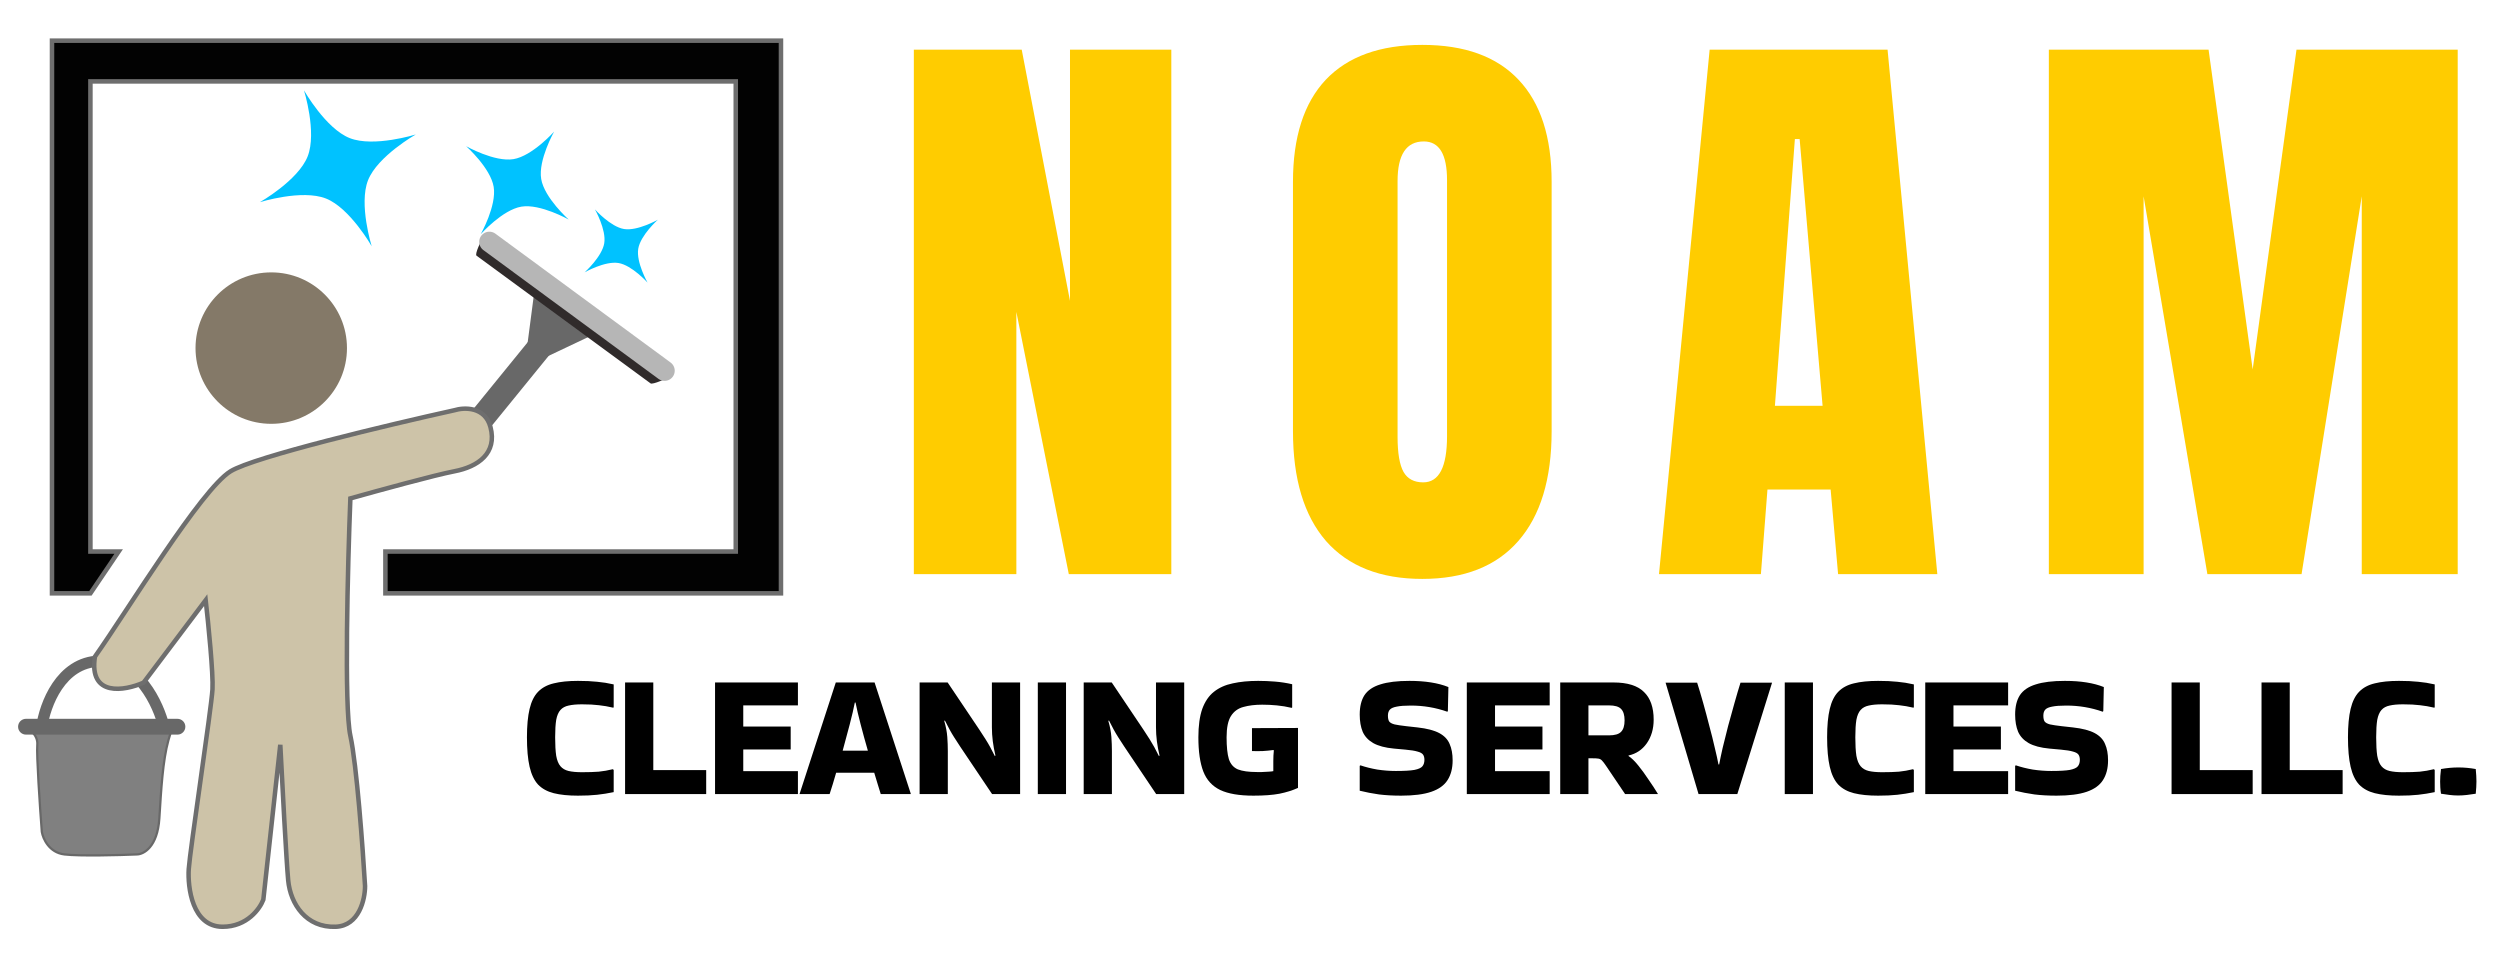
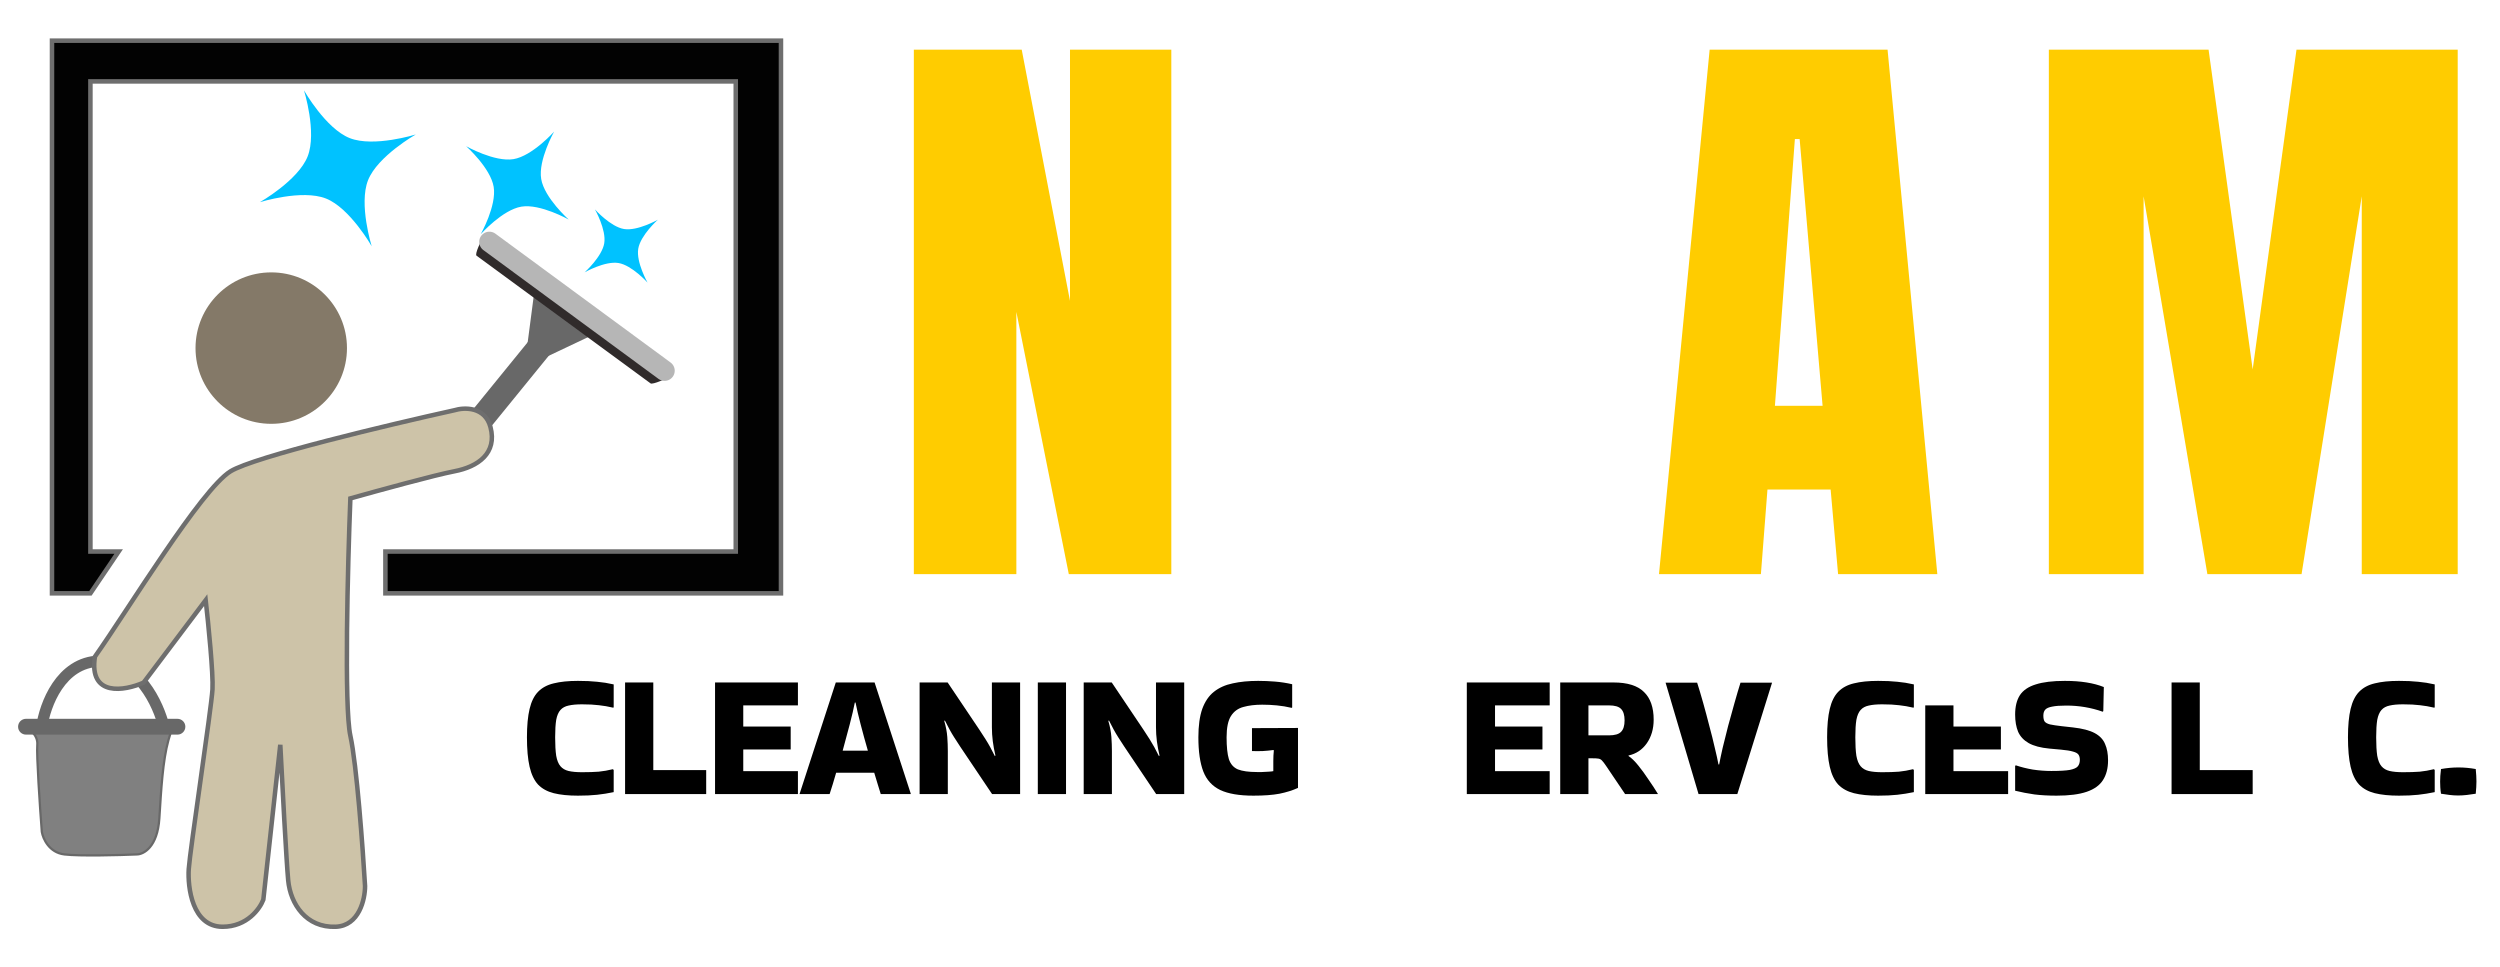
<svg xmlns="http://www.w3.org/2000/svg" width="1106" height="428" viewBox="0 0 1106 428" fill="none">
  <path d="M134.484 39.978C134.484 39.978 144.101 56.911 154.731 61.103C165.361 65.295 183.947 59.484 183.947 59.484C183.947 59.484 167.014 69.101 162.822 79.731C158.63 90.361 164.441 108.947 164.441 108.947C164.441 108.947 154.824 92.014 144.194 87.822C133.564 83.63 114.978 89.441 114.978 89.441C114.978 89.441 131.911 79.825 136.103 69.194C140.295 58.564 134.484 39.978 134.484 39.978Z" fill="#00C2FF" />
  <path d="M245.14 58.228C245.14 58.228 238.034 70.805 239.421 79.168C240.808 87.531 251.594 97.14 251.594 97.14C251.594 97.14 239.017 90.034 230.654 91.421C222.292 92.808 212.683 103.594 212.683 103.594C212.683 103.594 219.789 91.017 218.402 82.654C217.014 74.292 206.228 64.683 206.228 64.683C206.228 64.683 218.805 71.789 227.168 70.402C235.53 69.014 245.14 58.228 245.14 58.228Z" fill="#00C2FF" />
  <path d="M291.035 97.197C291.035 97.197 283.336 104.086 282.356 110.068C281.377 116.051 286.478 125.035 286.478 125.035C286.478 125.035 279.59 117.336 273.607 116.356C267.624 115.377 258.64 120.478 258.64 120.478C258.64 120.478 266.34 113.59 267.319 107.607C268.298 101.624 263.197 92.64 263.197 92.64C263.197 92.64 270.086 100.34 276.068 101.319C282.051 102.298 291.035 97.197 291.035 97.197Z" fill="#00C2FF" />
  <path d="M18.5 321.5C19.833 312 26.8 292.9 44 292.5C61.2 292.1 70.167 311.667 72.5 321.5" stroke="#686868" stroke-width="5" stroke-linecap="round" />
  <path d="M201 200L242.5 149" stroke="#686868" stroke-width="11" stroke-linecap="round" />
  <path fill-rule="evenodd" clip-rule="evenodd" d="M236.186 130.5L262 148.278L232 162.5L236.186 130.5Z" fill="#686868" />
  <path fill-rule="evenodd" clip-rule="evenodd" d="M213.5 105.5C214.153 104.609 214.609 107.846 215.5 108.5L292.5 165C293.391 165.653 296.653 165.609 296 166.5C295.347 167.391 288.707 170.266 287.817 169.612L210.817 113.112C209.926 112.459 212.847 106.391 213.5 105.5Z" fill="#302B2B" />
  <path d="M216.5 107L294 164" stroke="#B6B6B6" stroke-width="9" stroke-linecap="round" />
  <path d="M16.5 329.5C16.9 325.1 12.667 322.167 10.5 321H76.5C76.5 321 75.205 324.936 74.5 327.494C72.019 336.5 71.3 349.2 70.5 362C69.7 374.8 63.5 378 60.5 378C52.667 378.333 35.3 378.8 28.5 378C21.7 377.2 19 371 18.5 368C17.667 357.167 16.1 333.9 16.5 329.5Z" fill="#808080" stroke="#686868" stroke-linecap="round" />
  <path fill-rule="evenodd" clip-rule="evenodd" d="M8 321.5C8 319.567 9.567 318 11.5 318H78.5C80.433 318 82 319.567 82 321.5C82 323.433 80.433 325 78.5 325H11.5C9.567 325 8 323.433 8 321.5Z" fill="#686868" />
  <path d="M63.5 302L91 265.5C92.167 275.833 94.4 298.2 94 305C93.5 313.5 84 376.5 83.5 384.5C83 392.5 85 410 98.5 410C109.3 410 115 402 116.5 398L124 329.5C124.833 346 126.7 381.1 127.5 389.5C128.5 400 135.5 410.5 148.5 410C158.9 409.6 161.5 397.833 161.5 392C160.5 375.167 157.8 338.3 155 325.5C152.2 312.7 153.833 250.167 155 220.5C166.833 217.167 192.6 210.1 201 208.5C211.5 206.5 220 200.5 217 189C214.6 179.8 205.333 180.167 201 181.5C172.333 187.833 112.4 202.1 102 208.5C89 216.5 56.5 270 42 290.5C39.2 308.5 55.167 305.667 63.5 302Z" fill="#CDC3A8" stroke="#6E6E6E" stroke-width="2" />
  <circle cx="120" cy="154" r="33.5" fill="#847968" />
  <path d="M40 262.5L52.5 244H40V36H325.5V244H170.5V262.5H345.5V18H23V262.5H40Z" fill="#020202" stroke="#6E6E6E" stroke-width="2" />
  <path d="M1095.27 340.222C1095.37 341.366 1095.45 342.354 1095.5 343.186C1095.55 343.966 1095.58 344.798 1095.58 345.682C1095.58 346.514 1095.55 347.372 1095.5 348.256C1095.45 349.088 1095.37 350.05 1095.27 351.142C1093.97 351.35 1092.67 351.532 1091.37 351.688C1090.07 351.844 1088.77 351.922 1087.47 351.922C1086.22 351.922 1084.97 351.844 1083.72 351.688C1082.47 351.532 1081.2 351.35 1079.9 351.142C1079.74 350.102 1079.64 349.166 1079.59 348.334C1079.54 347.45 1079.51 346.592 1079.51 345.76C1079.51 344.98 1079.54 344.148 1079.59 343.264C1079.64 342.38 1079.74 341.366 1079.9 340.222C1082.5 339.754 1085.07 339.52 1087.62 339.52C1090.17 339.52 1092.72 339.754 1095.27 340.222Z" fill="black" />
  <path d="M1077.12 340.612V350.44C1074.62 350.96 1072.18 351.35 1069.79 351.61C1067.4 351.87 1064.56 352 1061.29 352C1057.07 352 1053.51 351.636 1050.6 350.908C1047.74 350.18 1045.43 348.906 1043.66 347.086C1041.94 345.214 1040.69 342.588 1039.91 339.208C1039.13 335.828 1038.74 331.486 1038.74 326.182C1038.74 321.086 1039.13 316.9 1039.91 313.624C1040.69 310.348 1041.94 307.826 1043.66 306.058C1045.43 304.238 1047.74 302.99 1050.6 302.314C1053.51 301.586 1057.07 301.222 1061.29 301.222C1064.56 301.222 1067.4 301.352 1069.79 301.612C1072.18 301.82 1074.62 302.21 1077.12 302.782V312.922L1076.89 313.078C1074.7 312.558 1072.6 312.194 1070.57 311.986C1068.54 311.726 1066.04 311.596 1063.08 311.596C1060.69 311.596 1058.71 311.778 1057.15 312.142C1055.64 312.454 1054.45 313.104 1053.56 314.092C1052.68 315.08 1052.06 316.536 1051.69 318.46C1051.38 320.384 1051.22 322.958 1051.22 326.182C1051.22 329.562 1051.38 332.292 1051.69 334.372C1052.06 336.4 1052.68 337.934 1053.56 338.974C1054.45 340.014 1055.64 340.716 1057.15 341.08C1058.71 341.444 1060.69 341.626 1063.08 341.626C1065.99 341.626 1068.46 341.548 1070.49 341.392C1072.57 341.184 1074.65 340.82 1076.73 340.3L1077.12 340.612Z" fill="black" />
-   <path d="M1036.38 340.69V351.298H1000.5V301.924H1012.98V340.69H1036.38Z" fill="black" />
  <path d="M996.582 340.69V351.298H960.702V301.924H973.182V340.69H996.582Z" fill="black" />
  <path d="M891.81 338.584C894.098 339.364 896.594 339.988 899.298 340.456C902.054 340.872 904.784 341.08 907.488 341.08C911.18 341.08 913.91 340.924 915.678 340.612C917.498 340.248 918.694 339.702 919.266 338.974C919.838 338.246 920.124 337.31 920.124 336.166C920.124 335.178 919.916 334.398 919.5 333.826C919.084 333.254 918.278 332.812 917.082 332.5C915.886 332.136 914.118 331.85 911.778 331.642L906.63 331.174C902.782 330.81 899.74 330.004 897.504 328.756C895.32 327.508 893.76 325.844 892.824 323.764C891.94 321.632 891.498 319.084 891.498 316.12C891.498 312.584 892.2 309.724 893.604 307.54C895.06 305.356 897.4 303.77 900.624 302.782C903.848 301.742 908.138 301.222 913.494 301.222C920.462 301.222 926.208 302.132 930.732 303.952L930.498 314.56L930.264 314.872C925.116 313.052 919.734 312.142 914.118 312.142C911.414 312.142 909.334 312.298 907.878 312.61C906.422 312.87 905.408 313.312 904.836 313.936C904.264 314.56 903.978 315.444 903.978 316.588C903.978 317.732 904.16 318.59 904.524 319.162C904.94 319.734 905.746 320.176 906.942 320.488C908.138 320.748 909.88 321.008 912.168 321.268L917.082 321.814C921.242 322.282 924.44 323.114 926.676 324.31C928.912 325.506 930.446 327.118 931.278 329.146C932.162 331.122 932.604 333.54 932.604 336.4C932.604 339.884 931.85 342.796 930.342 345.136C928.886 347.424 926.494 349.14 923.166 350.284C919.838 351.428 915.392 352 909.828 352C906.188 352 902.912 351.818 900 351.454C897.088 351.038 894.254 350.492 891.498 349.816V338.818L891.81 338.584Z" fill="black" />
-   <path d="M851.733 351.298V301.924H888.393V312.064H864.213V321.424H885.195V331.564H864.213V341.158H888.393V351.298H851.733Z" fill="black" />
+   <path d="M851.733 351.298V301.924V312.064H864.213V321.424H885.195V331.564H864.213V341.158H888.393V351.298H851.733Z" fill="black" />
  <path d="M846.691 340.612V350.44C844.195 350.96 841.751 351.35 839.359 351.61C836.967 351.87 834.133 352 830.857 352C826.645 352 823.083 351.636 820.171 350.908C817.311 350.18 814.997 348.906 813.229 347.086C811.513 345.214 810.265 342.588 809.485 339.208C808.705 335.828 808.315 331.486 808.315 326.182C808.315 321.086 808.705 316.9 809.485 313.624C810.265 310.348 811.513 307.826 813.229 306.058C814.997 304.238 817.311 302.99 820.171 302.314C823.083 301.586 826.645 301.222 830.857 301.222C834.133 301.222 836.967 301.352 839.359 301.612C841.751 301.82 844.195 302.21 846.691 302.782V312.922L846.457 313.078C844.273 312.558 842.167 312.194 840.139 311.986C838.111 311.726 835.615 311.596 832.651 311.596C830.259 311.596 828.283 311.778 826.723 312.142C825.215 312.454 824.019 313.104 823.135 314.092C822.251 315.08 821.627 316.536 821.263 318.46C820.951 320.384 820.795 322.958 820.795 326.182C820.795 329.562 820.951 332.292 821.263 334.372C821.627 336.4 822.251 337.934 823.135 338.974C824.019 340.014 825.215 340.716 826.723 341.08C828.283 341.444 830.259 341.626 832.651 341.626C835.563 341.626 838.033 341.548 840.061 341.392C842.141 341.184 844.221 340.82 846.301 340.3L846.691 340.612Z" fill="black" />
-   <path d="M802.054 351.298H789.574V301.924H802.054V351.298Z" fill="black" />
  <path d="M783.962 302.002L768.596 351.298H751.436L736.85 302.002H750.812C751.644 304.602 752.528 307.566 753.464 310.894C754.4 314.222 755.31 317.628 756.194 321.112C757.13 324.544 757.936 327.768 758.612 330.784C759.34 333.748 759.886 336.218 760.25 338.194H760.562C760.926 336.218 761.446 333.748 762.122 330.784C762.85 327.768 763.656 324.544 764.54 321.112C765.476 317.68 766.412 314.3 767.348 310.972C768.284 307.644 769.168 304.654 770 302.002H783.962Z" fill="black" />
  <path d="M702.723 351.298H690.243V301.924H713.799C719.987 301.924 724.485 303.328 727.293 306.136C730.153 308.892 731.583 312.974 731.583 318.382C731.583 322.438 730.569 325.922 728.541 328.834C726.513 331.694 723.835 333.488 720.507 334.216L720.429 334.45C721.729 335.282 723.159 336.66 724.719 338.584C726.279 340.508 727.813 342.614 729.321 344.902C730.881 347.138 732.259 349.244 733.455 351.22V351.298H718.947L710.523 338.818C709.795 337.726 709.197 336.946 708.729 336.478C708.313 336.01 707.793 335.724 707.169 335.62C706.597 335.516 705.661 335.464 704.361 335.464H702.723V351.298ZM711.771 312.064H702.723V325.324H711.771C714.371 325.324 716.165 324.804 717.153 323.764C718.193 322.724 718.713 321.034 718.713 318.694C718.713 316.354 718.193 314.664 717.153 313.624C716.165 312.584 714.371 312.064 711.771 312.064Z" fill="black" />
  <path d="M648.918 351.298V301.924H685.578V312.064H661.398V321.424H682.38V331.564H661.398V341.158H685.578V351.298H648.918Z" fill="black" />
-   <path d="M601.851 338.584C604.139 339.364 606.635 339.988 609.339 340.456C612.095 340.872 614.825 341.08 617.529 341.08C621.221 341.08 623.951 340.924 625.719 340.612C627.539 340.248 628.735 339.702 629.307 338.974C629.879 338.246 630.165 337.31 630.165 336.166C630.165 335.178 629.957 334.398 629.541 333.826C629.125 333.254 628.319 332.812 627.123 332.5C625.927 332.136 624.159 331.85 621.819 331.642L616.671 331.174C612.823 330.81 609.781 330.004 607.545 328.756C605.361 327.508 603.801 325.844 602.865 323.764C601.981 321.632 601.539 319.084 601.539 316.12C601.539 312.584 602.241 309.724 603.645 307.54C605.101 305.356 607.441 303.77 610.665 302.782C613.889 301.742 618.179 301.222 623.535 301.222C630.503 301.222 636.249 302.132 640.773 303.952L640.539 314.56L640.305 314.872C635.157 313.052 629.775 312.142 624.159 312.142C621.455 312.142 619.375 312.298 617.919 312.61C616.463 312.87 615.449 313.312 614.877 313.936C614.305 314.56 614.019 315.444 614.019 316.588C614.019 317.732 614.201 318.59 614.565 319.162C614.981 319.734 615.787 320.176 616.983 320.488C618.179 320.748 619.921 321.008 622.209 321.268L627.123 321.814C631.283 322.282 634.481 323.114 636.717 324.31C638.953 325.506 640.487 327.118 641.319 329.146C642.203 331.122 642.645 333.54 642.645 336.4C642.645 339.884 641.891 342.796 640.383 345.136C638.927 347.424 636.535 349.14 633.207 350.284C629.879 351.428 625.433 352 619.869 352C616.229 352 612.953 351.818 610.041 351.454C607.129 351.038 604.295 350.492 601.539 349.816V338.818L601.851 338.584Z" fill="black" />
  <path d="M563.313 336.712C563.313 334.996 563.391 333.436 563.547 332.032L563.391 331.798C561.935 332.006 560.349 332.162 558.633 332.266C556.917 332.318 555.331 332.318 553.875 332.266V322.126L574.233 322.048V348.568C571.841 349.66 569.111 350.518 566.043 351.142C563.027 351.714 559.179 352 554.499 352C548.259 352 543.371 351.168 539.835 349.504C536.299 347.788 533.803 345.058 532.347 341.314C530.891 337.518 530.163 332.474 530.163 326.182C530.163 321.086 530.735 316.9 531.879 313.624C533.075 310.348 534.791 307.826 537.027 306.058C539.315 304.238 542.097 302.99 545.373 302.314C548.649 301.586 552.393 301.222 556.605 301.222C559.101 301.222 561.597 301.326 564.093 301.534C566.641 301.742 569.163 302.132 571.659 302.704V313L571.425 313.156C569.241 312.636 567.057 312.272 564.873 312.064C562.741 311.856 560.583 311.752 558.399 311.752C555.227 311.752 552.445 312.09 550.053 312.766C547.713 313.39 545.893 314.716 544.593 316.744C543.293 318.772 542.643 321.918 542.643 326.182C542.643 330.394 542.981 333.618 543.657 335.854C544.385 338.038 545.711 339.546 547.635 340.378C549.611 341.158 552.419 341.548 556.059 341.548C556.527 341.548 557.255 341.548 558.243 341.548C559.231 341.496 560.219 341.444 561.207 341.392C562.195 341.34 562.897 341.262 563.313 341.158V336.712Z" fill="black" />
  <path d="M511.409 301.924H523.889V351.298H511.487L497.447 330.394C496.355 328.73 495.445 327.326 494.717 326.182C493.989 325.038 493.313 323.894 492.689 322.75C492.065 321.606 491.363 320.254 490.583 318.694L490.349 319.006C491.077 321.502 491.519 323.842 491.675 326.026C491.831 328.158 491.909 330.238 491.909 332.266V351.298H479.429V301.924H491.831L505.871 322.828C506.963 324.44 507.873 325.844 508.601 327.04C509.329 328.184 510.005 329.328 510.629 330.472C511.253 331.616 511.955 332.968 512.735 334.528L512.969 334.216C512.449 332.032 512.059 329.926 511.799 327.898C511.539 325.818 511.409 323.764 511.409 321.736V301.924Z" fill="black" />
  <path d="M471.608 351.298H459.128V301.924H471.608V351.298Z" fill="black" />
  <path d="M438.815 301.924H451.295V351.298H438.893L424.853 330.394C423.761 328.73 422.851 327.326 422.123 326.182C421.395 325.038 420.719 323.894 420.095 322.75C419.471 321.606 418.769 320.254 417.989 318.694L417.755 319.006C418.483 321.502 418.925 323.842 419.081 326.026C419.237 328.158 419.315 330.238 419.315 332.266V351.298H406.835V301.924H419.237L433.277 322.828C434.369 324.44 435.279 325.844 436.007 327.04C436.735 328.184 437.411 329.328 438.035 330.472C438.659 331.616 439.361 332.968 440.141 334.528L440.375 334.216C439.855 332.032 439.465 329.926 439.205 327.898C438.945 325.818 438.815 323.764 438.815 321.736V301.924Z" fill="black" />
  <path d="M402.904 351.064V351.298H389.644C389.28 350.05 388.838 348.62 388.318 347.008C387.85 345.396 387.33 343.68 386.758 341.86H369.91C368.87 345.5 367.908 348.646 367.024 351.298H353.764V351.142L369.754 301.924H386.914L402.904 351.064ZM378.178 310.816C377.658 313.468 376.904 316.692 375.916 320.488C374.928 324.284 373.888 328.158 372.796 332.11H383.95C382.806 328.158 381.74 324.284 380.752 320.488C379.764 316.692 379.01 313.468 378.49 310.816H378.178Z" fill="black" />
  <path d="M316.339 351.298V301.924H352.999V312.064H328.819V321.424H349.801V331.564H328.819V341.158H352.999V351.298H316.339Z" fill="black" />
  <path d="M312.418 340.69V351.298H276.538V301.924H289.018V340.69H312.418Z" fill="black" />
  <path d="M271.496 340.612V350.44C269 350.96 266.556 351.35 264.164 351.61C261.772 351.87 258.938 352 255.662 352C251.45 352 247.888 351.636 244.976 350.908C242.116 350.18 239.802 348.906 238.034 347.086C236.318 345.214 235.07 342.588 234.29 339.208C233.51 335.828 233.12 331.486 233.12 326.182C233.12 321.086 233.51 316.9 234.29 313.624C235.07 310.348 236.318 307.826 238.034 306.058C239.802 304.238 242.116 302.99 244.976 302.314C247.888 301.586 251.45 301.222 255.662 301.222C258.938 301.222 261.772 301.352 264.164 301.612C266.556 301.82 269 302.21 271.496 302.782V312.922L271.262 313.078C269.078 312.558 266.972 312.194 264.944 311.986C262.916 311.726 260.42 311.596 257.456 311.596C255.064 311.596 253.088 311.778 251.528 312.142C250.02 312.454 248.824 313.104 247.94 314.092C247.056 315.08 246.432 316.536 246.068 318.46C245.756 320.384 245.6 322.958 245.6 326.182C245.6 329.562 245.756 332.292 246.068 334.372C246.432 336.4 247.056 337.934 247.94 338.974C248.824 340.014 250.02 340.716 251.528 341.08C253.088 341.444 255.064 341.626 257.456 341.626C260.368 341.626 262.838 341.548 264.866 341.392C266.946 341.184 269.026 340.82 271.106 340.3L271.496 340.612Z" fill="black" />
  <path d="M906.409 254V21.969H977.073L996.585 163.429L1015.97 21.969H1087.29V254H1044.84V86.832L1018.21 254H976.546L948.333 86.832V254H906.409Z" fill="#FFCC00" />
  <path d="M733.936 254L756.348 21.969H835.055L857.071 254H813.17L809.874 216.559H781.925L779.024 254H733.936ZM785.221 179.513H806.314L796.163 61.52H794.054L785.221 179.513Z" fill="#FFCC00" />
-   <path d="M629.227 256.109C610.682 256.109 596.488 250.528 586.644 239.366C576.888 228.116 572.01 211.9 572.01 190.719V80.504C572.01 60.641 576.844 45.567 586.512 35.284C596.268 25.001 610.506 19.859 629.227 19.859C647.948 19.859 662.142 25.001 671.81 35.284C681.566 45.567 686.444 60.641 686.444 80.504V190.719C686.444 211.9 681.522 228.116 671.678 239.366C661.922 250.528 647.772 256.109 629.227 256.109ZM629.622 213.395C636.654 213.395 640.169 206.583 640.169 192.96V79.713C640.169 68.287 636.742 62.574 629.886 62.574C622.152 62.574 618.285 68.419 618.285 80.108V193.224C618.285 200.431 619.163 205.616 620.921 208.78C622.679 211.856 625.579 213.395 629.622 213.395Z" fill="#FFCC00" />
  <path d="M404.283 254V21.969H452.008L473.365 133.106V21.969H518.189V254H472.838L449.635 137.984V254H404.283Z" fill="#FFCC00" />
</svg>